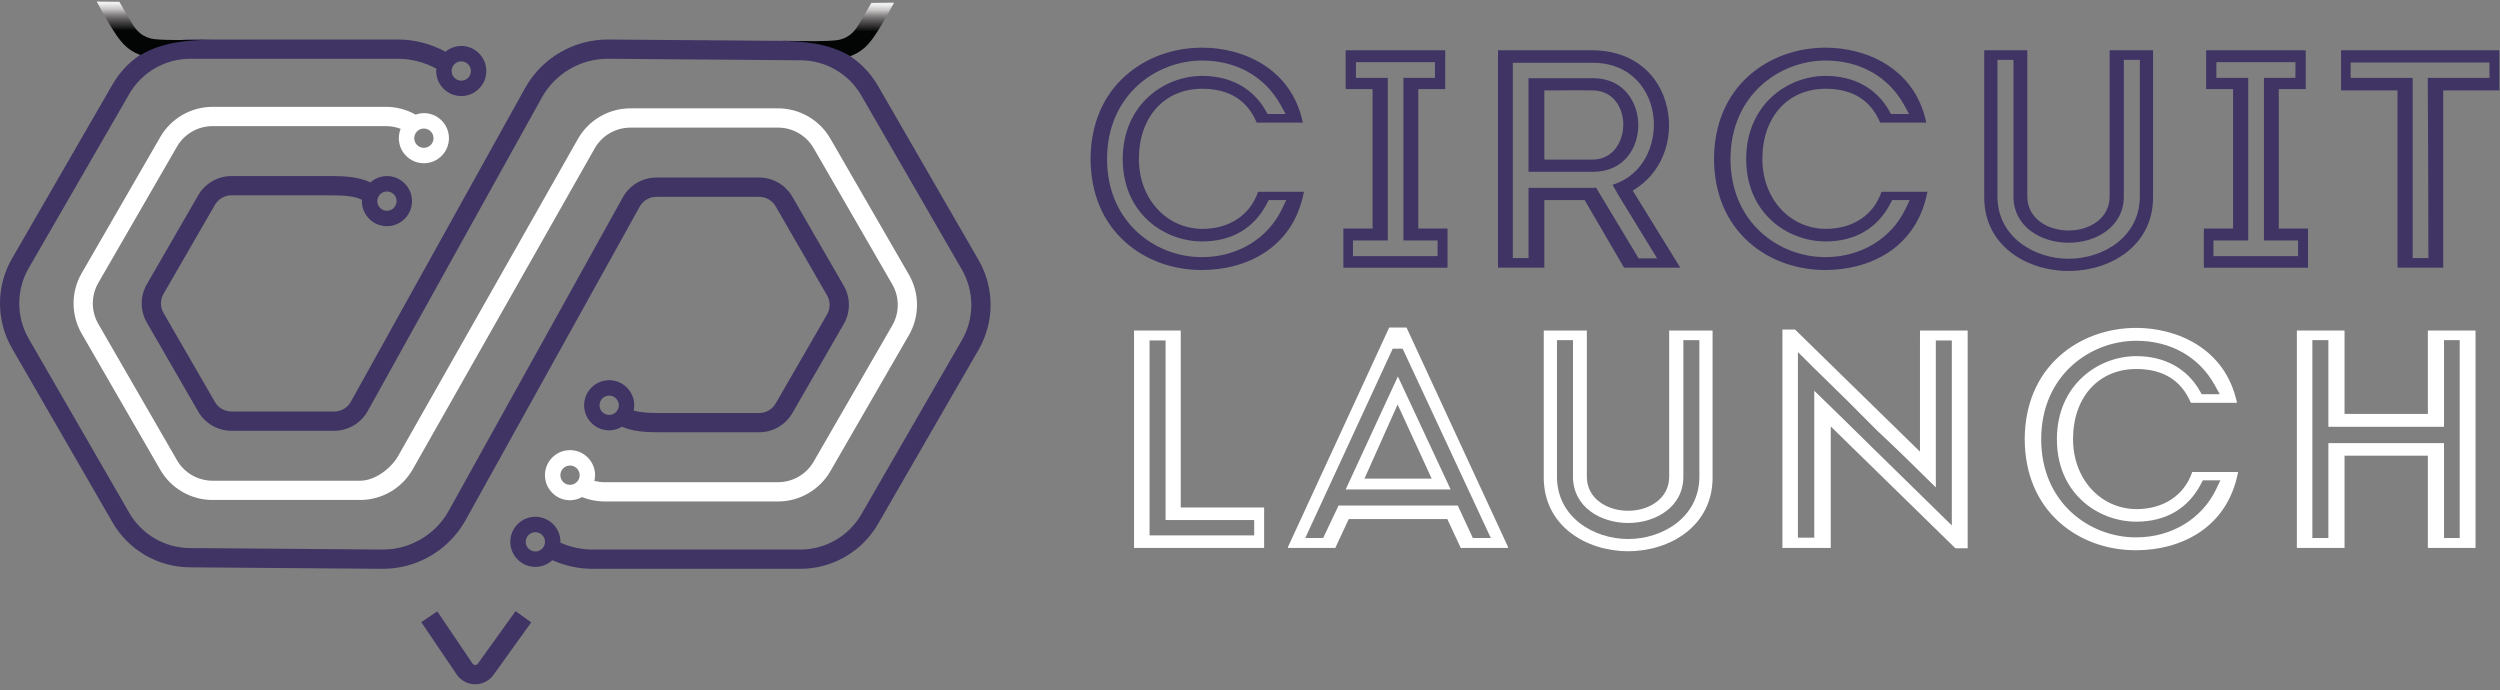
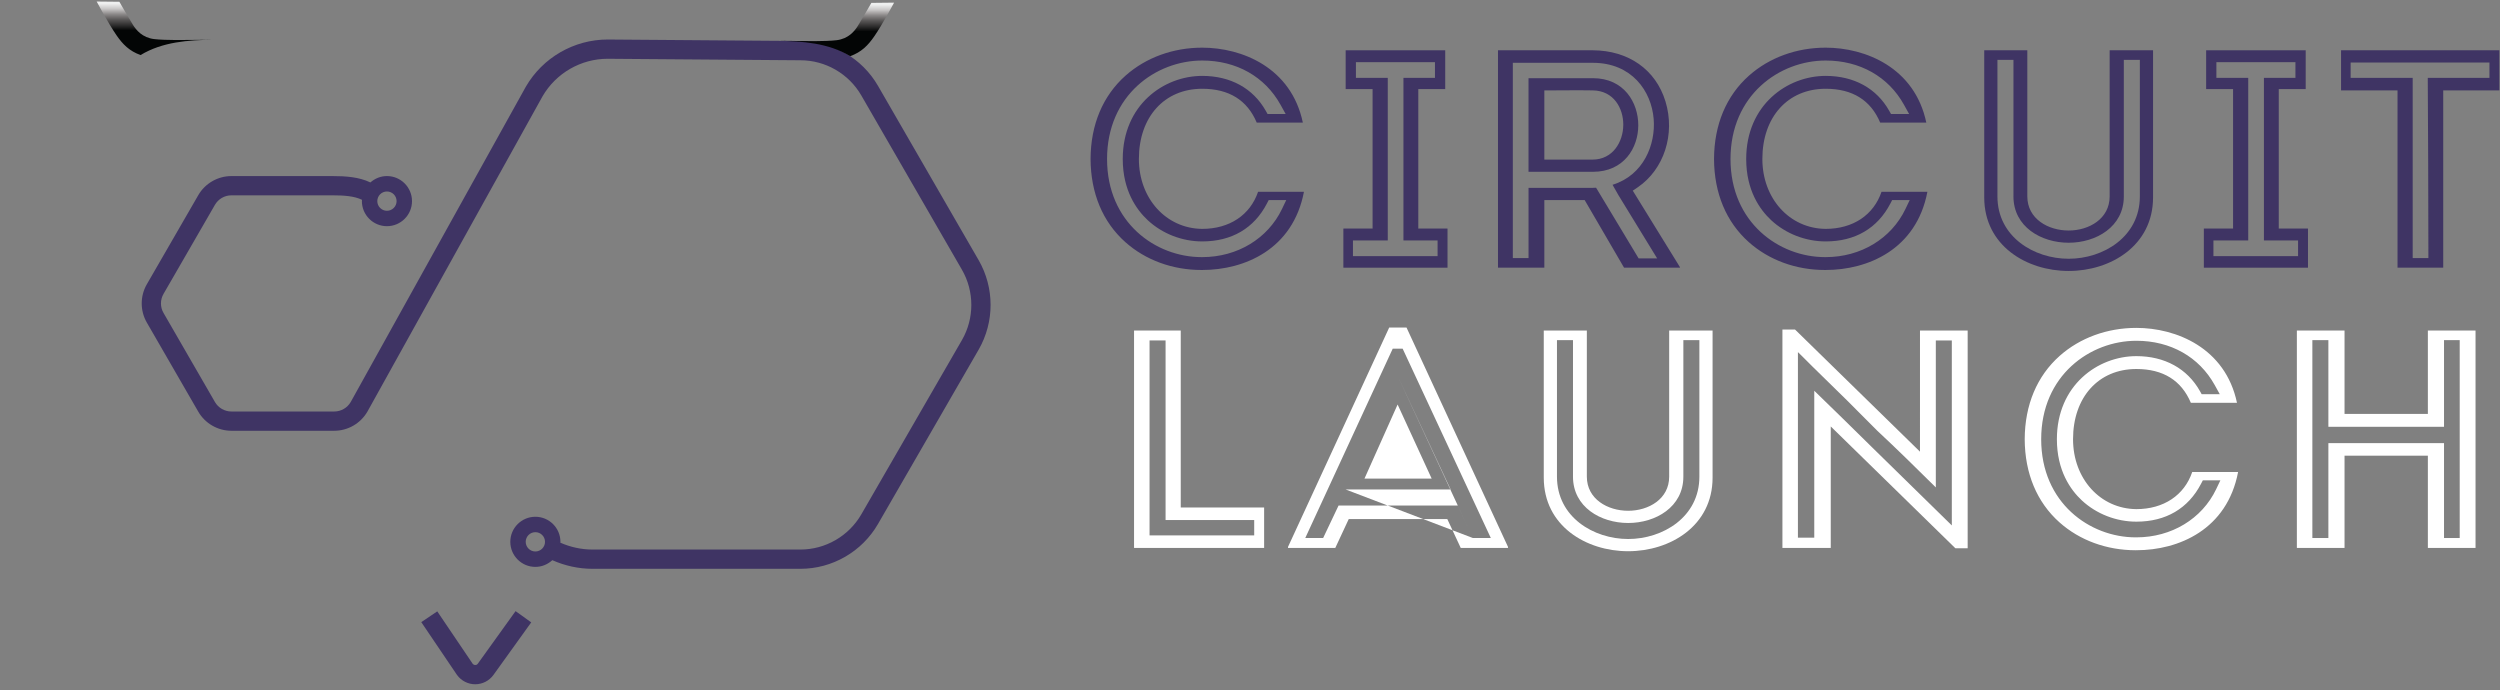
<svg xmlns="http://www.w3.org/2000/svg" width="221" height="61" viewBox="0 0 221 61" fill="none">
  <rect x="0" y="0" width="221" height="61" fill="#808080" stroke="none" />
  <g clip-path="url(#clip0_1_134)">
    <path d="M106.212 23.867C103.653 23.867 101.263 22.993 99.481 21.405C97.482 19.624 96.419 17.081 96.406 14.052C96.419 11.016 97.49 8.466 99.505 6.679C101.299 5.089 103.703 4.213 106.277 4.213C109.771 4.213 114.144 5.955 115.171 10.836H111.094C110.259 8.852 108.639 7.847 106.277 7.847C102.928 7.847 100.678 10.341 100.678 14.055C100.678 17.547 103.083 20.203 106.272 20.233C108.684 20.233 110.515 19.012 111.214 16.953H115.269C114.3 22.043 110.018 23.867 106.277 23.867H106.212ZM106.277 5.351C102.198 5.351 97.864 8.401 97.864 14.055C97.864 19.688 102.168 22.729 106.219 22.729L106.28 22.729C109.375 22.729 112.077 21.097 113.331 18.47L113.705 17.685H112.154L112 17.981C110.863 20.18 108.883 21.342 106.277 21.342C104.496 21.342 102.74 20.658 101.46 19.465C100.451 18.526 99.251 16.826 99.251 14.055C99.251 9.283 102.871 6.709 106.277 6.709C108.776 6.709 110.77 7.805 111.894 9.796L112.051 10.075H113.651L113.199 9.261C111.822 6.776 109.299 5.351 106.277 5.351Z" fill="#3F3464" />
    <path d="M118.754 23.664V20.204H121.337V7.876H118.957V4.445H127.757V7.876H125.377V20.204H127.96V23.664H118.754ZM119.601 22.642H127.083V21.255H124.065V6.883H126.851V5.496H119.863V6.883H122.678V21.255H119.601V22.642Z" fill="#3F3464" />
    <path d="M143.566 23.663L140.083 17.684H136.52V23.663H132.422V4.444H140.783C143.957 4.456 146.367 6.147 147.228 8.968C148.11 11.86 147.1 14.981 144.771 16.56L144.337 16.855L148.506 23.613V23.663H143.566ZM144.856 22.844H146.493L143.051 17.221L142.549 16.335C145.301 15.485 146.369 12.767 146.185 10.515C145.984 8.046 144.245 5.553 140.812 5.553H133.734V22.815H135.122V16.605H140.813C140.911 16.605 141.006 16.599 141.093 16.593L144.856 22.844ZM135.121 15.188V6.911H140.812C143.569 6.911 144.824 9.07 144.824 11.075C144.824 13.056 143.569 15.188 140.812 15.188H135.121ZM136.52 14.109H140.783C142.555 14.109 143.49 12.561 143.498 11.032C143.505 9.58 142.66 8.009 140.789 7.991C140.427 7.982 140.02 7.978 139.549 7.978C139.131 7.978 138.71 7.981 138.292 7.985C137.877 7.988 137.469 7.991 137.069 7.991H136.52V14.109Z" fill="#3F3464" />
    <path d="M161.326 23.867C158.767 23.867 156.377 22.993 154.595 21.405C152.596 19.624 151.533 17.081 151.52 14.052C151.533 11.016 152.604 8.466 154.618 6.679C156.412 5.089 158.817 4.213 161.39 4.213C164.884 4.213 169.258 5.955 170.285 10.836H166.207C165.372 8.852 163.752 7.847 161.39 7.847C158.042 7.847 155.793 10.341 155.793 14.055C155.793 17.547 158.196 20.203 161.385 20.233C163.798 20.233 165.629 19.012 166.327 16.953H170.382C169.414 22.043 165.131 23.867 161.39 23.867H161.326ZM161.39 5.351C157.312 5.351 152.977 8.401 152.977 14.055C152.977 19.688 157.282 22.729 161.332 22.729L161.393 22.729C164.488 22.729 167.191 21.097 168.444 18.47L168.819 17.685H167.268L167.114 17.981C165.976 20.18 163.997 21.342 161.39 21.342C159.61 21.342 157.854 20.658 156.573 19.465C155.565 18.526 154.364 16.826 154.364 14.055C154.364 9.283 157.984 6.709 161.39 6.709C163.889 6.709 165.885 7.805 167.007 9.796L167.165 10.075H168.764L168.313 9.261C166.936 6.776 164.413 5.351 161.39 5.351Z" fill="#3F3464" />
    <path d="M182.868 23.954C179.16 23.954 175.406 21.72 175.406 17.45V4.445H179.215V17.363C179.215 19.343 181.052 20.378 182.868 20.378C184.669 20.378 186.493 19.343 186.493 17.363V4.445H190.33V17.45C190.33 21.72 186.576 23.954 182.868 23.954M176.573 17.363C176.573 20.943 179.816 22.874 182.868 22.874C185.919 22.874 189.163 20.943 189.163 17.363V5.293H187.746V17.363C187.746 20.052 185.292 21.458 182.868 21.458C180.443 21.458 177.989 20.052 177.989 17.363V5.293H176.573V17.363Z" fill="#3F3464" />
    <path d="M194.82 23.664V20.204H197.403V7.876H195.023V4.445H203.823V7.876H201.443V20.204H204.026V23.664H194.82ZM195.668 22.642H203.149V21.255H200.131V6.883H202.917V5.496H195.929V6.883H198.744V21.255H195.668V22.642V22.642Z" fill="#3F3464" />
    <path d="M211.941 23.664V7.992H206.949V4.445H220.944V7.992H215.981V23.664H211.941ZM213.282 22.816H214.669V22.268C214.669 17.055 214.64 11.665 214.614 6.883H220.067V5.525H207.797V6.883H213.282V22.816Z" fill="#3F3464" />
    <path d="M100.25 48.437V29.219H104.378V44.862H111.749V48.437H100.25ZM101.62 47.329H110.872V45.971H103.037V30.095H101.62V47.329Z" fill="white" />
-     <path d="M129.129 48.437L127.94 45.883H119.23L118.04 48.437H113.859V48.351L122.804 28.957H124.337L133.31 48.351V48.437H129.129ZM130.2 47.56H131.788L123.993 30.82H123.118L115.385 47.56H116.966L118.33 44.687H128.865L130.2 47.56ZM118.957 43.271L123.573 33.278L128.238 43.271H118.957ZM120.62 42.307H126.559L123.549 35.758L120.62 42.307Z" fill="white" />
+     <path d="M129.129 48.437L127.94 45.883H119.23L118.04 48.437H113.859V48.351L122.804 28.957H124.337L133.31 48.351V48.437H129.129ZM130.2 47.56H131.788L123.993 30.82H123.118L115.385 47.56H116.966L118.33 44.687H128.865L130.2 47.56ZL123.573 33.278L128.238 43.271H118.957ZM120.62 42.307H126.559L123.549 35.758L120.62 42.307Z" fill="white" />
    <path d="M143.93 48.728C140.222 48.728 136.469 46.494 136.469 42.224V29.219H140.277V42.137C140.277 44.116 142.114 45.152 143.93 45.152C145.732 45.152 147.555 44.116 147.555 42.137V29.219H151.392V42.224C151.392 46.494 147.638 48.728 143.93 48.728ZM137.636 42.137C137.636 45.716 140.879 47.648 143.93 47.648C146.982 47.648 150.225 45.716 150.225 42.137V30.066H148.809V42.137C148.809 44.825 146.355 46.232 143.93 46.232C141.506 46.232 139.052 44.825 139.052 42.137V30.066H137.636V42.137Z" fill="white" />
    <path d="M172.855 48.466L161.839 37.698V48.437H157.566V29.131H158.68L169.726 39.927C169.727 39.927 169.727 29.218 169.727 29.218H173.941V48.466H172.855ZM158.936 47.531H160.381V34.543C162.072 36.175 163.759 37.837 165.394 39.447L165.485 39.537C167.328 41.353 172.541 46.449 172.541 46.449V30.095H171.126V43.088L171.049 43.012C169.395 41.377 167.683 39.687 165.961 38.086C164.261 36.359 162.372 34.489 160.186 32.368L159.053 31.239L158.936 31.129V47.531Z" fill="white" />
    <path d="M188.79 48.641C186.231 48.64 183.841 47.766 182.059 46.178C180.061 44.397 178.997 41.855 178.984 38.826C178.997 35.789 180.069 33.239 182.082 31.453C183.876 29.862 186.282 28.986 188.855 28.986C192.349 28.986 196.722 30.729 197.749 35.609H193.672C192.836 33.626 191.217 32.62 188.855 32.62C185.506 32.62 183.257 35.115 183.257 38.828C183.257 42.32 185.661 44.976 188.849 45.007C191.262 45.007 193.093 43.785 193.792 41.727H197.847C196.878 46.817 192.596 48.64 188.855 48.64L188.79 48.641ZM188.855 30.124C184.776 30.124 180.441 33.175 180.441 38.828C180.441 44.462 184.746 47.502 188.797 47.503L188.858 47.502C191.953 47.502 194.655 45.87 195.909 43.243L196.283 42.459H194.732L194.578 42.755C193.44 44.953 191.461 46.115 188.855 46.115C187.074 46.115 185.318 45.431 184.037 44.238C183.029 43.3 181.829 41.599 181.829 38.828C181.829 34.057 185.448 31.482 188.855 31.482C191.353 31.482 193.349 32.579 194.472 34.57L194.629 34.849H196.229L195.778 34.034C194.4 31.549 191.877 30.124 188.855 30.124Z" fill="white" />
    <path d="M214.623 48.437V40.282H207.257V48.437H203.043V29.219H207.257V36.59H214.623V29.219H218.837V48.437H214.623ZM216.051 47.561H217.438V30.067H216.051V37.728H205.829V30.067H204.413V47.561H205.829V39.173H216.051V47.561H216.051Z" fill="white" />
-     <path d="M53.851 36.678C53.381 36.678 52.998 36.296 52.998 35.825C52.998 35.355 53.381 34.972 53.851 34.972C54.322 34.972 54.705 35.355 54.705 35.825C54.705 36.296 54.322 36.678 53.851 36.678ZM40.775 5.424C41.245 5.424 41.628 5.806 41.628 6.277C41.628 6.748 41.245 7.13 40.775 7.13C40.305 7.13 39.922 6.748 39.922 6.277C39.922 5.806 40.305 5.424 40.775 5.424ZM74.589 25.262L70.042 17.387C69.44 16.344 68.317 15.696 67.113 15.696H58.02C56.815 15.696 55.692 16.344 55.09 17.387L39.61 45.258C38.423 47.307 36.217 48.58 33.855 48.58L16.812 48.448C14.599 48.448 12.536 47.258 11.43 45.341L2.532 29.929C1.425 28.013 1.425 25.631 2.532 23.714L11.43 8.303C12.536 6.386 14.599 5.196 16.812 5.196H35.203C36.365 5.196 37.553 5.509 38.58 6.074C38.574 6.142 38.56 6.208 38.56 6.277C38.56 7.499 39.553 8.492 40.775 8.492C41.996 8.492 42.99 7.499 42.99 6.277C42.99 5.056 41.996 4.062 40.775 4.062C40.243 4.062 39.761 4.258 39.378 4.571C38.107 3.877 36.64 3.493 35.203 3.493H16.812C13.992 3.493 11.365 5.01 9.955 7.452L1.057 22.863C-0.352 25.305 -0.352 28.339 1.057 30.781L9.955 46.192C11.365 48.634 13.992 50.151 16.805 50.151L33.848 50.283C36.825 50.283 39.6 48.681 41.088 46.103L56.568 18.234C56.867 17.719 57.423 17.399 58.02 17.399H67.113C67.711 17.399 68.268 17.721 68.568 18.239L73.114 26.114C73.413 26.632 73.413 27.276 73.114 27.794L68.568 35.669C68.268 36.187 67.711 36.509 67.113 36.509H58.182C57.422 36.509 56.652 36.476 56.016 36.29C56.048 36.14 56.067 35.985 56.067 35.825C56.067 34.604 55.073 33.61 53.851 33.61C52.63 33.61 51.636 34.604 51.636 35.825C51.636 37.047 52.63 38.041 53.851 38.041C54.265 38.041 54.648 37.92 54.979 37.722C55.951 38.145 57.086 38.212 58.182 38.212H67.113C68.317 38.212 69.44 37.563 70.042 36.52L74.589 28.645C75.191 27.602 75.191 26.306 74.589 25.262Z" fill="#3F3464" />
    <path d="M46.473 47.897C46.473 47.427 46.856 47.044 47.326 47.044C47.797 47.044 48.179 47.427 48.179 47.897C48.179 48.368 47.797 48.751 47.326 48.751C46.856 48.751 46.473 48.368 46.473 47.897ZM34.206 16.927C34.676 16.927 35.059 17.309 35.059 17.78C35.059 18.25 34.676 18.633 34.206 18.633C33.736 18.633 33.353 18.25 33.353 17.78C33.353 17.309 33.736 16.927 34.206 16.927ZM86.51 22.995L77.612 7.584C76.203 5.142 73.575 3.625 70.762 3.625L53.719 3.493C50.742 3.493 47.968 5.095 46.479 7.673L31.001 35.541C30.701 36.057 30.145 36.377 29.548 36.377H20.455C19.857 36.377 19.299 36.055 19 35.537L14.454 27.662C14.154 27.144 14.154 26.5 14.454 25.982L19 18.108C19.299 17.589 19.857 17.267 20.455 17.267H29.385C30.337 17.267 31.304 17.321 32.002 17.663C32 17.702 31.991 17.74 31.991 17.78C31.991 19.001 32.984 19.995 34.206 19.995C35.427 19.995 36.421 19.001 36.421 17.78C36.421 16.558 35.427 15.564 34.206 15.564C33.643 15.564 33.134 15.782 32.742 16.129C31.738 15.641 30.541 15.565 29.385 15.565H20.455C19.251 15.565 18.128 16.213 17.526 17.256L12.979 25.131C12.377 26.174 12.377 27.47 12.979 28.514L17.526 36.389C18.128 37.432 19.251 38.08 20.455 38.08H29.548C30.753 38.08 31.875 37.431 32.478 36.388L47.959 8.516C49.146 6.468 51.352 5.196 53.713 5.196L70.755 5.328C72.969 5.327 75.031 6.518 76.138 8.435L85.036 23.846C86.142 25.763 86.142 28.145 85.036 30.061L76.138 45.473C75.031 47.389 72.969 48.58 70.755 48.58H52.364C51.404 48.58 50.425 48.366 49.534 47.973C49.535 47.947 49.542 47.923 49.542 47.897C49.542 46.676 48.548 45.682 47.326 45.682C46.105 45.682 45.111 46.676 45.111 47.897C45.111 49.119 46.105 50.113 47.326 50.113C47.905 50.113 48.429 49.884 48.824 49.52C49.937 50.014 51.162 50.283 52.364 50.283H70.756C73.575 50.283 76.203 48.766 77.612 46.324L86.51 30.912C87.92 28.471 87.92 25.437 86.51 22.995" fill="#3F3464" />
-     <path d="M49.536 42.007C49.536 41.536 49.919 41.153 50.389 41.153C50.86 41.153 51.243 41.536 51.243 42.007C51.243 42.477 50.86 42.86 50.389 42.86C49.919 42.86 49.536 42.477 49.536 42.007ZM37.471 11.363C37.941 11.363 38.324 11.745 38.324 12.216C38.324 12.687 37.941 13.069 37.471 13.069C37.001 13.069 36.618 12.687 36.618 12.216C36.618 11.745 37.001 11.363 37.471 11.363ZM80.353 24.288L73.398 12.243C72.45 10.599 70.681 9.578 68.782 9.578H55.725C53.827 9.578 52.058 10.599 51.106 12.249L43.044 26.468L35.192 40.316C34.546 41.435 33.135 42.495 31.844 42.495H18.786C17.494 42.495 16.291 41.8 15.645 40.681L8.69 28.635C8.044 27.517 8.044 26.127 8.69 25.008L15.645 12.963C16.291 11.844 17.494 11.149 18.786 11.149H34.141C34.58 11.149 35.012 11.235 35.419 11.389C35.316 11.645 35.256 11.923 35.256 12.216C35.256 13.437 36.25 14.431 37.471 14.431C38.693 14.431 39.686 13.437 39.686 12.216C39.686 10.994 38.693 10 37.471 10C37.215 10 36.973 10.053 36.744 10.133C35.949 9.688 35.054 9.446 34.141 9.446H18.786C16.888 9.446 15.119 10.467 14.17 12.111L7.216 24.157C6.267 25.8 6.267 27.843 7.216 29.487L14.17 41.532C15.119 43.176 16.888 44.197 18.786 44.197H31.844C33.742 44.197 35.51 43.176 36.463 41.526L44.525 27.308L52.584 13.094C53.229 11.976 54.433 11.281 55.725 11.281H68.782C70.074 11.281 71.278 11.976 71.924 13.094L78.878 25.14C79.525 26.258 79.525 27.648 78.878 28.767L71.924 40.812C71.278 41.931 70.074 42.626 68.782 42.626H53.428C53.127 42.626 52.83 42.585 52.541 42.512C52.58 42.349 52.605 42.181 52.605 42.007C52.605 40.785 51.611 39.791 50.389 39.791C49.168 39.791 48.174 40.785 48.174 42.007C48.174 43.228 49.168 44.222 50.389 44.222C50.775 44.222 51.132 44.114 51.448 43.941C52.076 44.192 52.747 44.329 53.428 44.329H68.782C70.681 44.329 72.449 43.308 73.399 41.664L80.353 29.618C81.302 27.974 81.302 25.932 80.353 24.288" fill="white" />
    <path d="M77.03 0.255C77.03 0.255 76.121 1.826 75.832 2.292C75.543 2.757 75 3.427 73.957 3.554C72.957 3.675 70.887 3.63 70.887 3.63L68.75 3.609C70.929 3.641 73.219 3.791 75.155 4.965C76.149 4.613 76.734 4.012 77.284 3.215C78.011 2.162 79.039 0.233 79.039 0.233L77.03 0.255ZM68.75 3.609C68.391 3.603 68.035 3.601 67.684 3.598L68.75 3.609Z" fill="url(#paint0_linear_1_134)" />
    <path d="M10.298 3.117C10.848 3.913 11.433 4.514 12.427 4.867C14.363 3.693 16.653 3.543 18.832 3.51L16.695 3.531C16.695 3.531 14.625 3.576 13.625 3.455C12.582 3.328 12.039 2.658 11.75 2.193C11.461 1.728 10.552 0.156 10.552 0.156L8.543 0.135C8.543 0.135 9.571 2.063 10.298 3.117ZM18.832 3.51L19.898 3.5C19.547 3.503 19.191 3.505 18.832 3.51Z" fill="url(#paint1_linear_1_134)" />
    <path d="M42.01 60.489C41.374 60.489 40.773 60.182 40.4 59.667L40.385 59.645L37.242 54.998L38.653 54.044L41.785 58.677C41.875 58.794 42.01 58.787 42.01 58.787H42.01C42.064 58.787 42.16 58.781 42.24 58.668L45.577 54.024L46.96 55.018L43.623 59.662C43.251 60.179 42.65 60.488 42.013 60.489H42.01Z" fill="#3F3464" />
  </g>
  <defs>
    <linearGradient id="paint0_linear_1_134" x1="73.361" y1="2.788" x2="73.361" y2="-1.944" gradientUnits="userSpaceOnUse">
      <stop stop-color="#030505" />
      <stop offset="0.1" stop-color="#302F2F" />
      <stop offset="0.2" stop-color="#585656" />
      <stop offset="0.3" stop-color="#8A8787" />
      <stop offset="0.4" stop-color="#C7C5C5" />
      <stop offset="0.5" stop-color="#EEEFEF" />
      <stop offset="1" stop-color="white" />
    </linearGradient>
    <linearGradient id="paint1_linear_1_134" x1="14.221" y1="2.689" x2="14.221" y2="-2.043" gradientUnits="userSpaceOnUse">
      <stop stop-color="#030505" />
      <stop offset="0.1" stop-color="#302F2F" />
      <stop offset="0.2" stop-color="#585656" />
      <stop offset="0.3" stop-color="#8A8787" />
      <stop offset="0.4" stop-color="#C7C5C5" />
      <stop offset="0.5" stop-color="#EEEFEF" />
      <stop offset="1" stop-color="white" />
    </linearGradient>
    <clipPath id="clip0_1_134">
      <rect width="221" height="60.419" fill="white" transform="translate(0 0.079)" />
    </clipPath>
  </defs>
</svg>